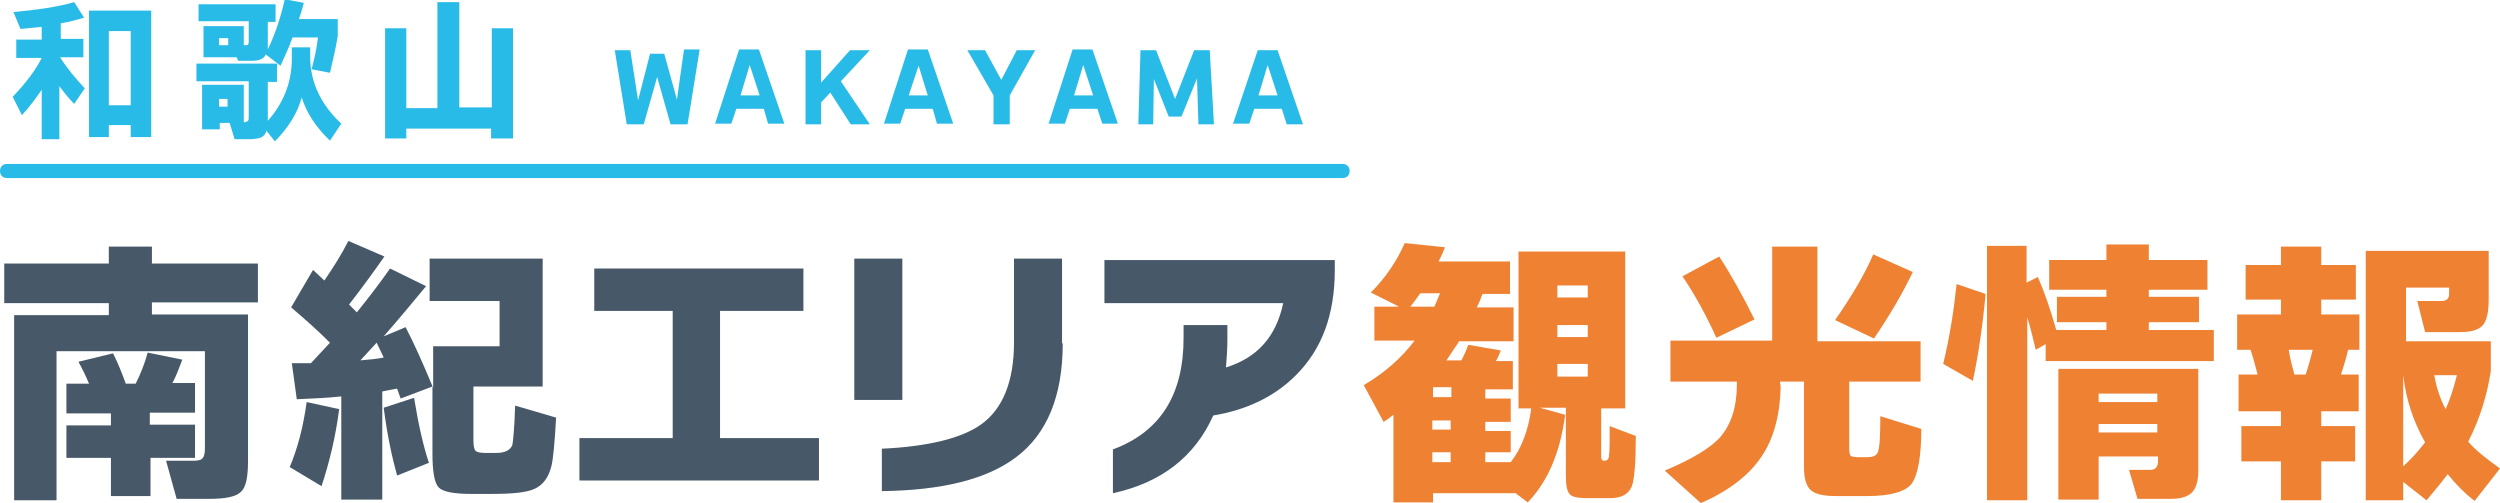
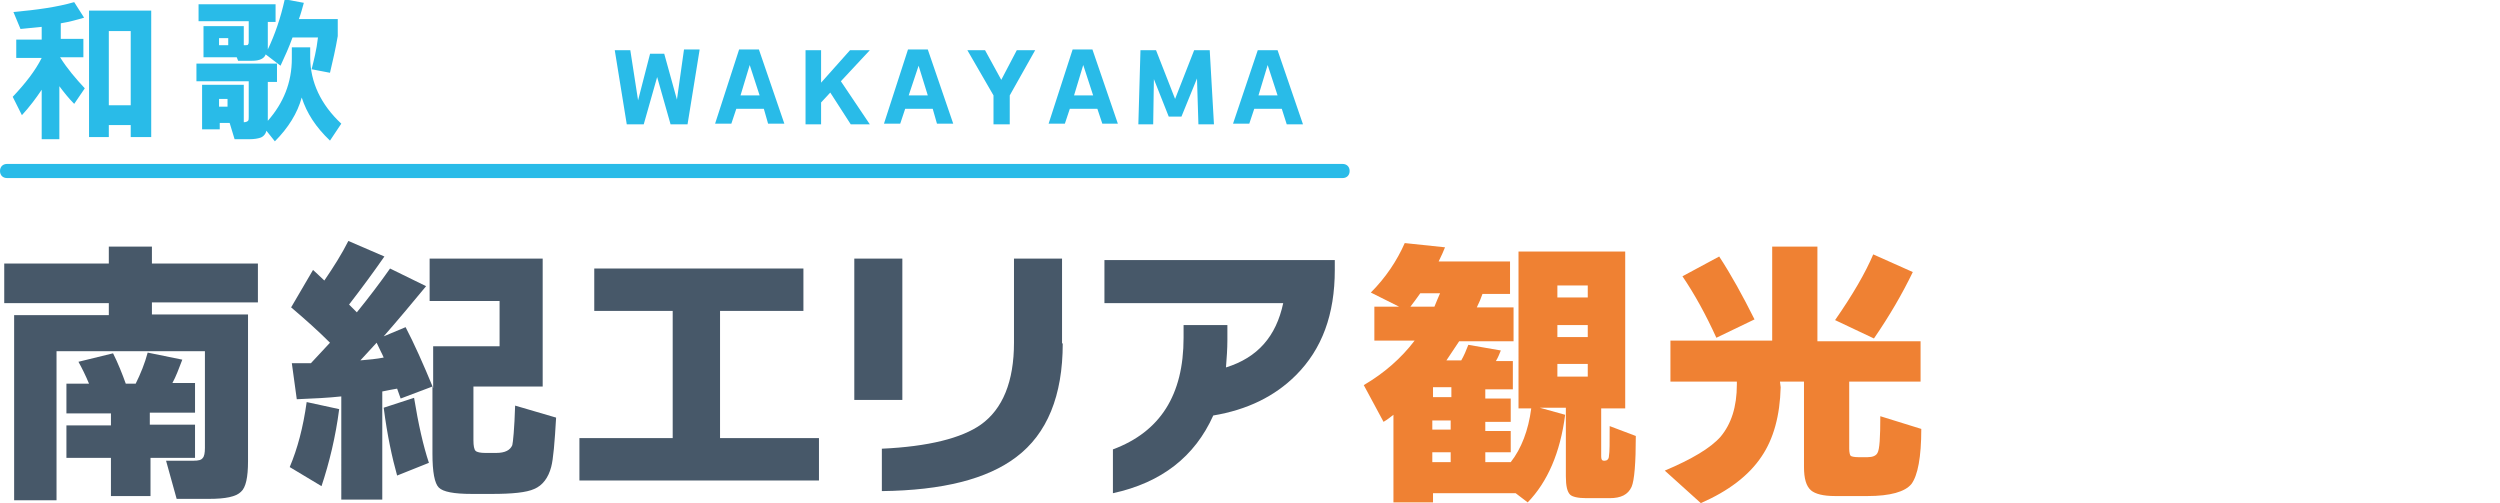
<svg xmlns="http://www.w3.org/2000/svg" version="1.1" id="レイヤー_1" x="0px" y="0px" viewBox="0 0 353.8 71.2" style="enable-background:new 0 0 353.8 71.2;" xml:space="preserve">
  <style type="text/css">
	.st0{fill:#475869;}
	.st1{fill:#EF8133;}
	.st2{fill:#29BBE8;}
</style>
  <g>
    <g>
      <path class="st0" d="M36.5,42.8h-15v1.7h13.6v20.8c0,2.2-0.3,3.7-1,4.3c-0.7,0.7-2.2,1-4.5,1H25l-1.5-5.4h3.9    c0.7,0,1.1-0.1,1.3-0.4c0.2-0.2,0.3-0.7,0.3-1.4V49.7H8v21.1H2V44.6h13.4v-1.7H0.6v-5.6h14.8v-2.4h6.1v2.4h15V42.8z M27.7,64.8    h-6.4v5.4h-5.6v-5.4H9.4v-4.6h6.3v-1.7H9.4v-4.2h3.2c-0.5-1.2-1-2.2-1.5-3.1l4.9-1.2c0.7,1.4,1.3,2.9,1.8,4.3h1.4    c0.7-1.4,1.3-2.9,1.7-4.4l4.9,1c-0.5,1.3-0.9,2.4-1.4,3.3h3.2v4.2h-6.4v1.7h6.4V64.8z" />
      <path class="st0" d="M48,57.9c-0.5,3.9-1.4,7.6-2.5,10.9l-4.5-2.7c1.1-2.6,1.9-5.6,2.4-9.2L48,57.9z M78.7,59.1    c-0.2,3.5-0.4,5.9-0.7,7c-0.4,1.5-1.2,2.6-2.4,3.1c-1.1,0.5-3.1,0.7-6,0.7h-2.8c-2.6,0-4.1-0.3-4.7-0.9c-0.6-0.6-0.9-2.2-0.9-4.8    v-9.5l-4.5,1.7c-0.1-0.3-0.3-0.8-0.5-1.4c-0.5,0.1-1.2,0.2-2.1,0.4v15.3h-5.8V56.1c-1.8,0.2-3.9,0.3-6.3,0.4l-0.7-5.1    c1,0,1.9,0,2.7,0l2.7-2.9c-1.7-1.7-3.5-3.3-5.5-5l3.1-5.3c0.3,0.3,0.9,0.8,1.6,1.5c1.3-1.9,2.5-3.8,3.4-5.6l5.1,2.2    c-1.6,2.3-3.3,4.6-5,6.8l1.1,1.1c1.7-2.1,3.3-4.2,4.7-6.2l5.1,2.5c-1.9,2.3-3.9,4.7-6,7.1l3.1-1.3c1.2,2.3,2.5,5.2,3.9,8.6v-5.9    h9.4v-6.4h-9.9v-6h16v18.1H67v7.6c0,0.8,0.1,1.3,0.3,1.5c0.2,0.2,0.7,0.3,1.4,0.3h1.5c1.3,0,2-0.4,2.3-1.1    c0.1-0.4,0.3-2.3,0.4-5.6L78.7,59.1z M51,51c1.2-0.1,2.3-0.2,3.3-0.4c-0.2-0.5-0.6-1.2-1-2.1L51,51z M60.7,65.5l-4.5,1.8    c-0.7-2.5-1.4-5.7-1.9-9.6l4.3-1.4C59.2,60,59.9,63.1,60.7,65.5z" />
      <path class="st0" d="M115.9,68H82v-6h13.2V44H84.1v-6h29.6v6h-11.8v18h14V68z" />
      <path class="st0" d="M127.7,56.6h-6.8v-20h6.8V56.6z M150.4,48.6c0,7.4-2.2,12.8-6.6,16.1c-4.1,3.1-10.4,4.7-19,4.8v-6    c6.6-0.3,11.3-1.5,14-3.4c3.1-2.2,4.7-6.1,4.7-11.6V36.6h6.8V48.6z" />
      <path class="st0" d="M188.9,38.2c0,6.3-1.8,11.2-5.5,14.9c-3,3-6.9,4.9-11.7,5.7c-2.6,5.8-7.3,9.5-14.2,11v-6.2    c6.7-2.5,10-7.7,10-15.8V46h6.2v2.1c0,1.3-0.1,2.6-0.2,3.9c4.5-1.4,7.1-4.4,8.1-9.1h-25.3v-6.1h32.6V38.2z" />
      <path class="st1" d="M214.5,69.8h-11.7v1.3h-5.6V58.7c-0.3,0.2-0.7,0.6-1.4,1l-2.8-5.2c2.9-1.7,5.3-3.8,7.2-6.3h-5.7v-4.8h3.5    l-4-2c2.1-2.1,3.7-4.5,4.8-7l5.7,0.6c-0.2,0.5-0.5,1.2-0.9,2h10.1v4.6h-3.9c-0.2,0.6-0.5,1.3-0.8,1.9h5.2v4.8h-7.7    c-0.6,0.9-1.2,1.8-1.8,2.7h2.1c0.4-0.7,0.7-1.4,1-2.2l4.6,0.8c-0.2,0.5-0.4,1-0.7,1.5h2.4v4h-3.9v1.3h3.6v3.3h-3.6v1.3h3.6V64    h-3.6v1.4h3.6c1.5-1.9,2.5-4.5,2.9-7.6h-1.8V35.6H230v22.2h-3.4v6.8c0,0.4,0.1,0.6,0.4,0.6h0.1c0.3,0,0.6-0.2,0.6-0.7    c0.1-0.5,0.1-1.8,0.1-4.2l3.7,1.4c0,3.8-0.2,6.3-0.6,7.2c-0.5,1.1-1.5,1.6-3.1,1.6h-3.3c-1.2,0-2-0.2-2.3-0.5    c-0.4-0.4-0.6-1.2-0.6-2.6v-9.7h-3.7l3.6,1c-0.7,5.4-2.5,9.5-5.3,12.4L214.5,69.8z M203,43.4c0.3-0.8,0.6-1.4,0.8-1.9h-2.8    c-0.5,0.7-1,1.4-1.4,1.9H203z M202.8,54.8v1.4h2.6v-1.4H202.8z M205.3,60.8v-1.3h-2.6v1.3H205.3z M205.3,65.4V64h-2.6v1.4H205.3z     M224.7,42.1v-1.7h-4.3v1.7H224.7z M224.7,47.7V46h-4.3v1.7H224.7z M224.7,53.3v-1.8h-4.3v1.8H224.7z" />
      <path class="st1" d="M252,54.8c-0.1,4-1,7.3-2.7,9.8c-1.8,2.7-4.7,4.9-8.6,6.6l-5.1-4.6c3.8-1.6,6.5-3.2,7.9-4.8    c1.5-1.8,2.3-4.2,2.3-7.4V54h-9.4v-5.8h14.4V34.9h6.4v13.4h14.6V54h-10.1v9.5c0,0.5,0.1,0.9,0.2,1c0.1,0.1,0.5,0.2,1.1,0.2h1.3    c0.7,0,1.2-0.2,1.4-0.6c0.3-0.5,0.4-2.2,0.4-5.2l5.8,1.8c0,4-0.5,6.6-1.4,7.8c-0.9,1.1-3,1.7-6.2,1.7h-4.6c-1.7,0-2.8-0.3-3.4-0.8    c-0.7-0.6-1-1.7-1-3.3V54h-3.4L252,54.8z M248.3,45.2l-5.4,2.6c-1.5-3.3-3.1-6.2-4.8-8.7l5.2-2.8C245,38.9,246.6,41.8,248.3,45.2z     M270.7,38.5c-1.5,3.1-3.3,6.2-5.5,9.4l-5.5-2.6c2.5-3.6,4.3-6.7,5.4-9.3L270.7,38.5z" />
-       <path class="st1" d="M281,41.6c-0.4,4.4-1,8.5-1.8,12.3l-4.2-2.4c0.9-3.7,1.5-7.5,1.9-11.3L281,41.6z M286.8,70.8h-5.6v-36h5.6V40    l1.6-0.8c0.9,2.1,1.8,4.6,2.6,7.5h7.1v-1.1h-7v-3.6h7v-1H290v-4.2h8.1v-2.2h6v2.2h8.3V41h-8.3v1h7.1v3.6h-7.1v1.1h9.2v4.4h-23.8    v-2.4l-1.4,0.8c-0.4-1.7-0.8-3.3-1.2-4.6V70.8z M311.1,66.6c0,1.5-0.3,2.5-0.9,3.1c-0.6,0.6-1.6,0.9-3,0.9h-4.7l-1.2-4.1h3    c0.7,0,1.1-0.4,1.1-1.2v-0.7H297v6.1h-5.7V52.2h19.8V66.6z M305.3,56.9v-1.2H297v1.2H305.3z M305.3,61.2V60H297v1.2H305.3z" />
-       <path class="st1" d="M333.8,58.2h-5.3v2.1h4.8v5h-4.8v5.5h-5.7v-5.5h-5.6v-5h5.6v-2.1h-6V53h2.7c-0.3-1.1-0.6-2.3-1-3.5h-1.9v-5    h6.2v-2.1h-5v-4.9h5v-2.6h5.7v2.6h4.9v4.9h-4.9v2.1h5.4v5h-1.6c-0.3,1.4-0.7,2.5-1,3.5h2.5V58.2z M324.7,53h1.6    c0.4-1.2,0.7-2.3,1-3.5h-3.4C324.1,50.8,324.4,51.9,324.7,53z M353.8,66.3l-3.6,4.6c-1.4-1.1-2.7-2.4-3.8-3.8    c-0.9,1.2-1.9,2.4-3,3.7l-3.3-2.6v2.6h-5.3V35.5h17.4v6.9c0,1.8-0.3,3.1-0.9,3.7c-0.6,0.6-1.6,0.9-3.1,0.9h-5l-1.1-4.4h3.4    c0.7,0,1.1-0.3,1.1-1v-0.9h-6.1v7.6h12v4.2c-0.5,3.3-1.5,6.7-3.2,10C350.4,63.8,352,65,353.8,66.3z M343.2,62.6    c-1.7-3-2.7-6.1-3.1-9.5h0V66C341.2,65,342.2,63.9,343.2,62.6z M344.5,53.1c0.3,1.7,0.8,3.3,1.6,4.8c0.7-1.5,1.2-3.2,1.6-4.8    H344.5z" />
    </g>
  </g>
  <g>
    <path class="st2" d="M5.9,12.7c-0.8,1.2-1.7,2.4-2.8,3.6l-1.3-2.6c1.8-1.9,3.2-3.7,4.1-5.5v0H2.3V5.6h3.6V3.8c-1,0.1-2,0.2-3,0.3   l-1-2.4C5.2,1.4,8.1,1,10.5,0.3l1.4,2.2c-1,0.3-2.1,0.6-3.3,0.8v2.2h3.2v2.6H8.5c1,1.6,2.2,3,3.5,4.4l-1.5,2.2   c-0.8-0.8-1.5-1.7-2.1-2.5v7.5H5.9V12.7z M21.4,19.4h-2.9v-1.7h-3.1v1.7h-2.8V1.5h8.8V19.4z M18.5,14.9V4.4h-3.1v10.5H18.5z" />
    <path class="st2" d="M32.5,17.4h-1.4v0.9h-2.5V12h5.9v5.3c0.3,0,0.5-0.1,0.6-0.2s0.1-0.3,0.1-0.6v-5h-7.4V9h11.4v2.6h-1.3v5.5   c2.2-2.5,3.4-5.4,3.4-8.8V6.7h2.6v1.4c0,3.5,1.5,6.7,4.4,9.4l-1.6,2.4c-2-1.9-3.3-3.9-4-6.1c-0.6,2.2-1.9,4.3-3.8,6.2l-1.2-1.5   c-0.1,0.5-0.5,0.9-0.9,1c-0.3,0.1-0.8,0.2-1.5,0.2h-2.1L32.5,17.4z M33.5,8.1h-4.7V3.7h5.7v2.7h0.1c0.3,0,0.5,0,0.5-0.1   c0.1-0.1,0.1-0.3,0.1-0.5V3h-7.1V0.6H39v2.5h-1.1v3.2c0,0.3,0,0.6,0,0.7c1-2.1,1.8-4.4,2.4-7.1l2.7,0.5c-0.2,0.7-0.4,1.5-0.7,2.3   h5.5v2.4c-0.3,1.8-0.7,3.5-1.1,5.2l-2.6-0.5c0.3-1.2,0.7-2.7,0.9-4.5h-3.6c-0.5,1.4-1.1,2.7-1.7,4l-2.1-1.6   c-0.2,0.6-0.9,0.9-1.9,0.9h-2L33.5,8.1z M32.2,15.1V14H31v1.1H32.2z M32.3,6.4v-1H31v1H32.3z" />
-     <path class="st2" d="M72.5,19.6h-3v-1.4h-12v1.4h-3V4h3v11.3h4.4V0.3h3.1v14.9h4.6V4h3V19.6z" />
  </g>
  <path class="st2" d="M190,25.2H1c-0.6,0-1-0.4-1-1s0.4-1,1-1h189c0.6,0,1,0.4,1,1S190.6,25.2,190,25.2z" />
  <g>
    <path class="st2" d="M99,7.1l-1.7,10.5h-2.4L93,10.9l-1.9,6.7h-2.4L87,7.1h2.2l1.1,7.1L92,7.6h2l1.8,6.5l1-7.1H99z" />
    <path class="st2" d="M108.1,15.4h-3.9l-0.7,2.1h-2.3l3.4-10.5h2.8l3.6,10.5h-2.3L108.1,15.4z M104.8,13.5h2.7l-1.4-4.3L104.8,13.5z   " />
    <path class="st2" d="M116.2,17.6H114V7.1h2.2v4.6l4.1-4.6h2.8l-4.1,4.4l4.1,6.1h-2.7l-2.9-4.5l-1.3,1.4V17.6z" />
    <path class="st2" d="M132,15.4h-3.9l-0.7,2.1h-2.3l3.4-10.5h2.8l3.6,10.5h-2.3L132,15.4z M128.6,13.5h2.7L130,9.3L128.6,13.5z" />
    <path class="st2" d="M146.5,7.1l-3.6,6.4v4.1h-2.3v-4.1l-3.7-6.4h2.5l2.3,4.2l2.2-4.2H146.5z" />
    <path class="st2" d="M155.3,15.4h-3.9l-0.7,2.1h-2.3l3.4-10.5h2.8l3.6,10.5H156L155.3,15.4z M152,13.5h2.7l-1.4-4.3L152,13.5z" />
    <path class="st2" d="M171.8,17.6h-2.2l-0.2-6.5l-2.2,5.4h-1.8l-2.1-5.3l-0.1,6.4h-2.1l0.3-10.5h2.2l2.7,6.9l2.7-6.9h2.2L171.8,17.6   z" />
    <path class="st2" d="M181.4,15.4h-3.9l-0.7,2.1h-2.3L178,7.1h2.8l3.6,10.5h-2.3L181.4,15.4z M178.1,13.5h2.7l-1.4-4.3L178.1,13.5z" />
  </g>
</svg>